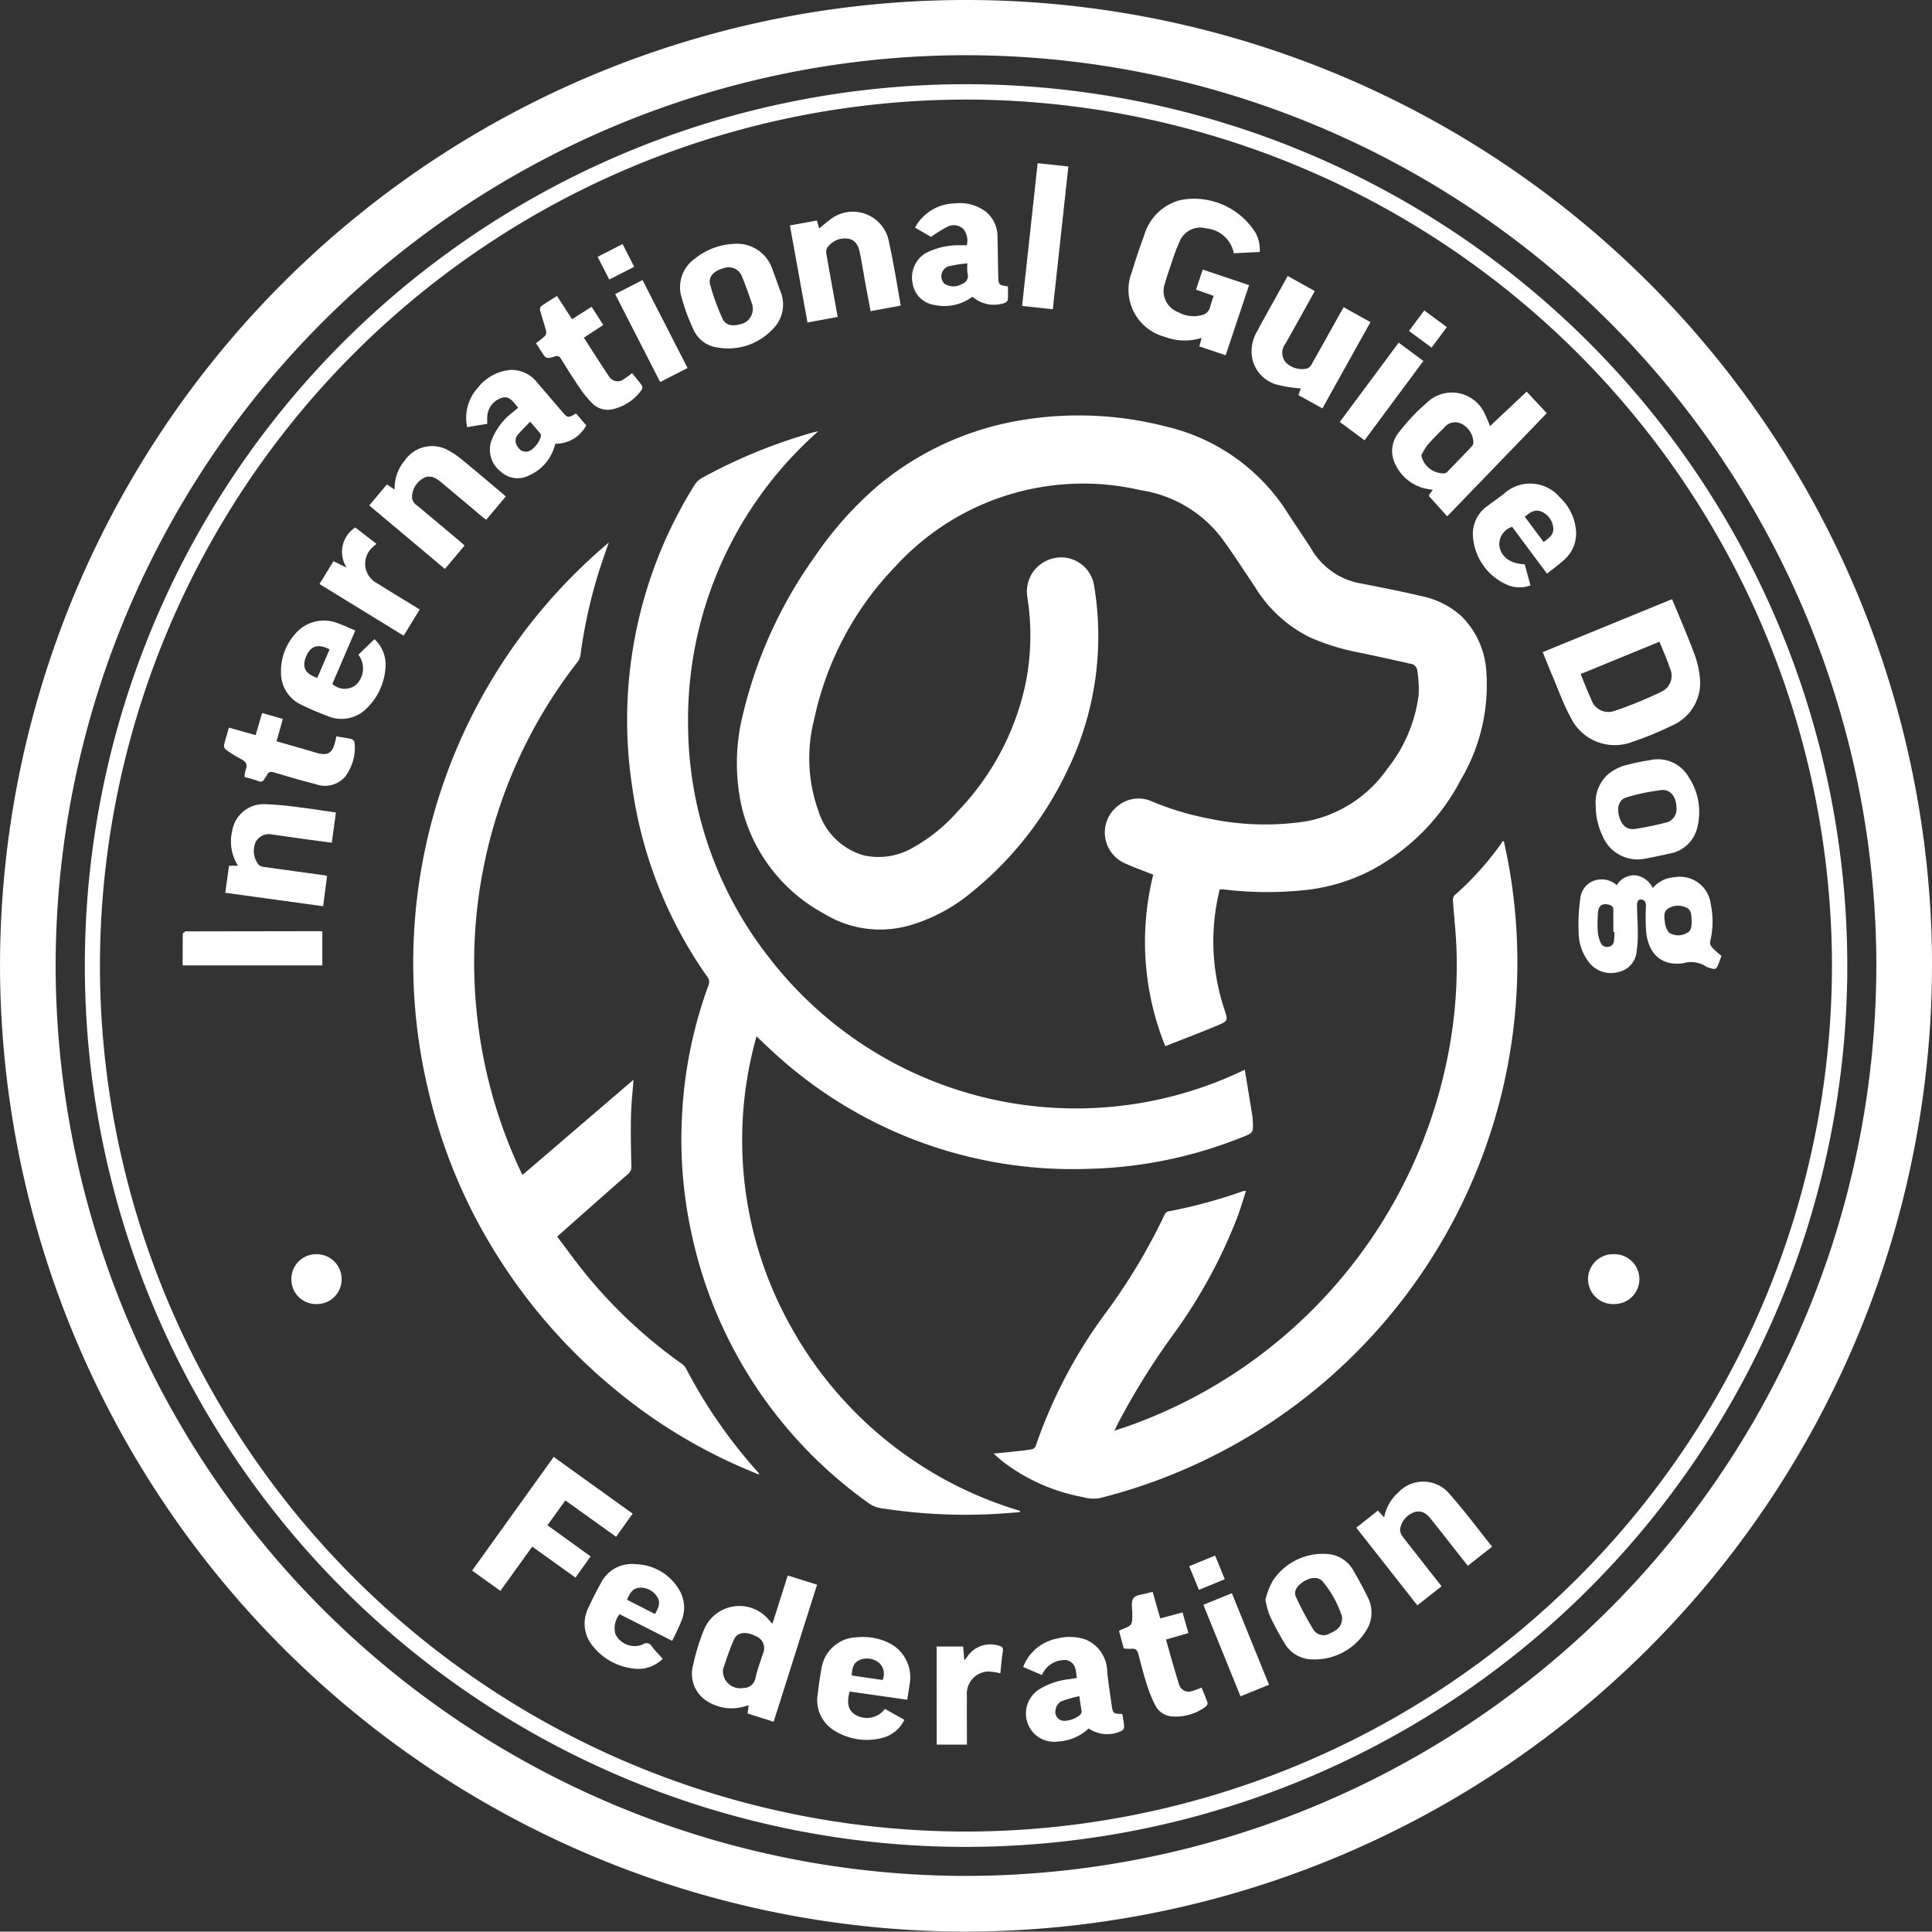
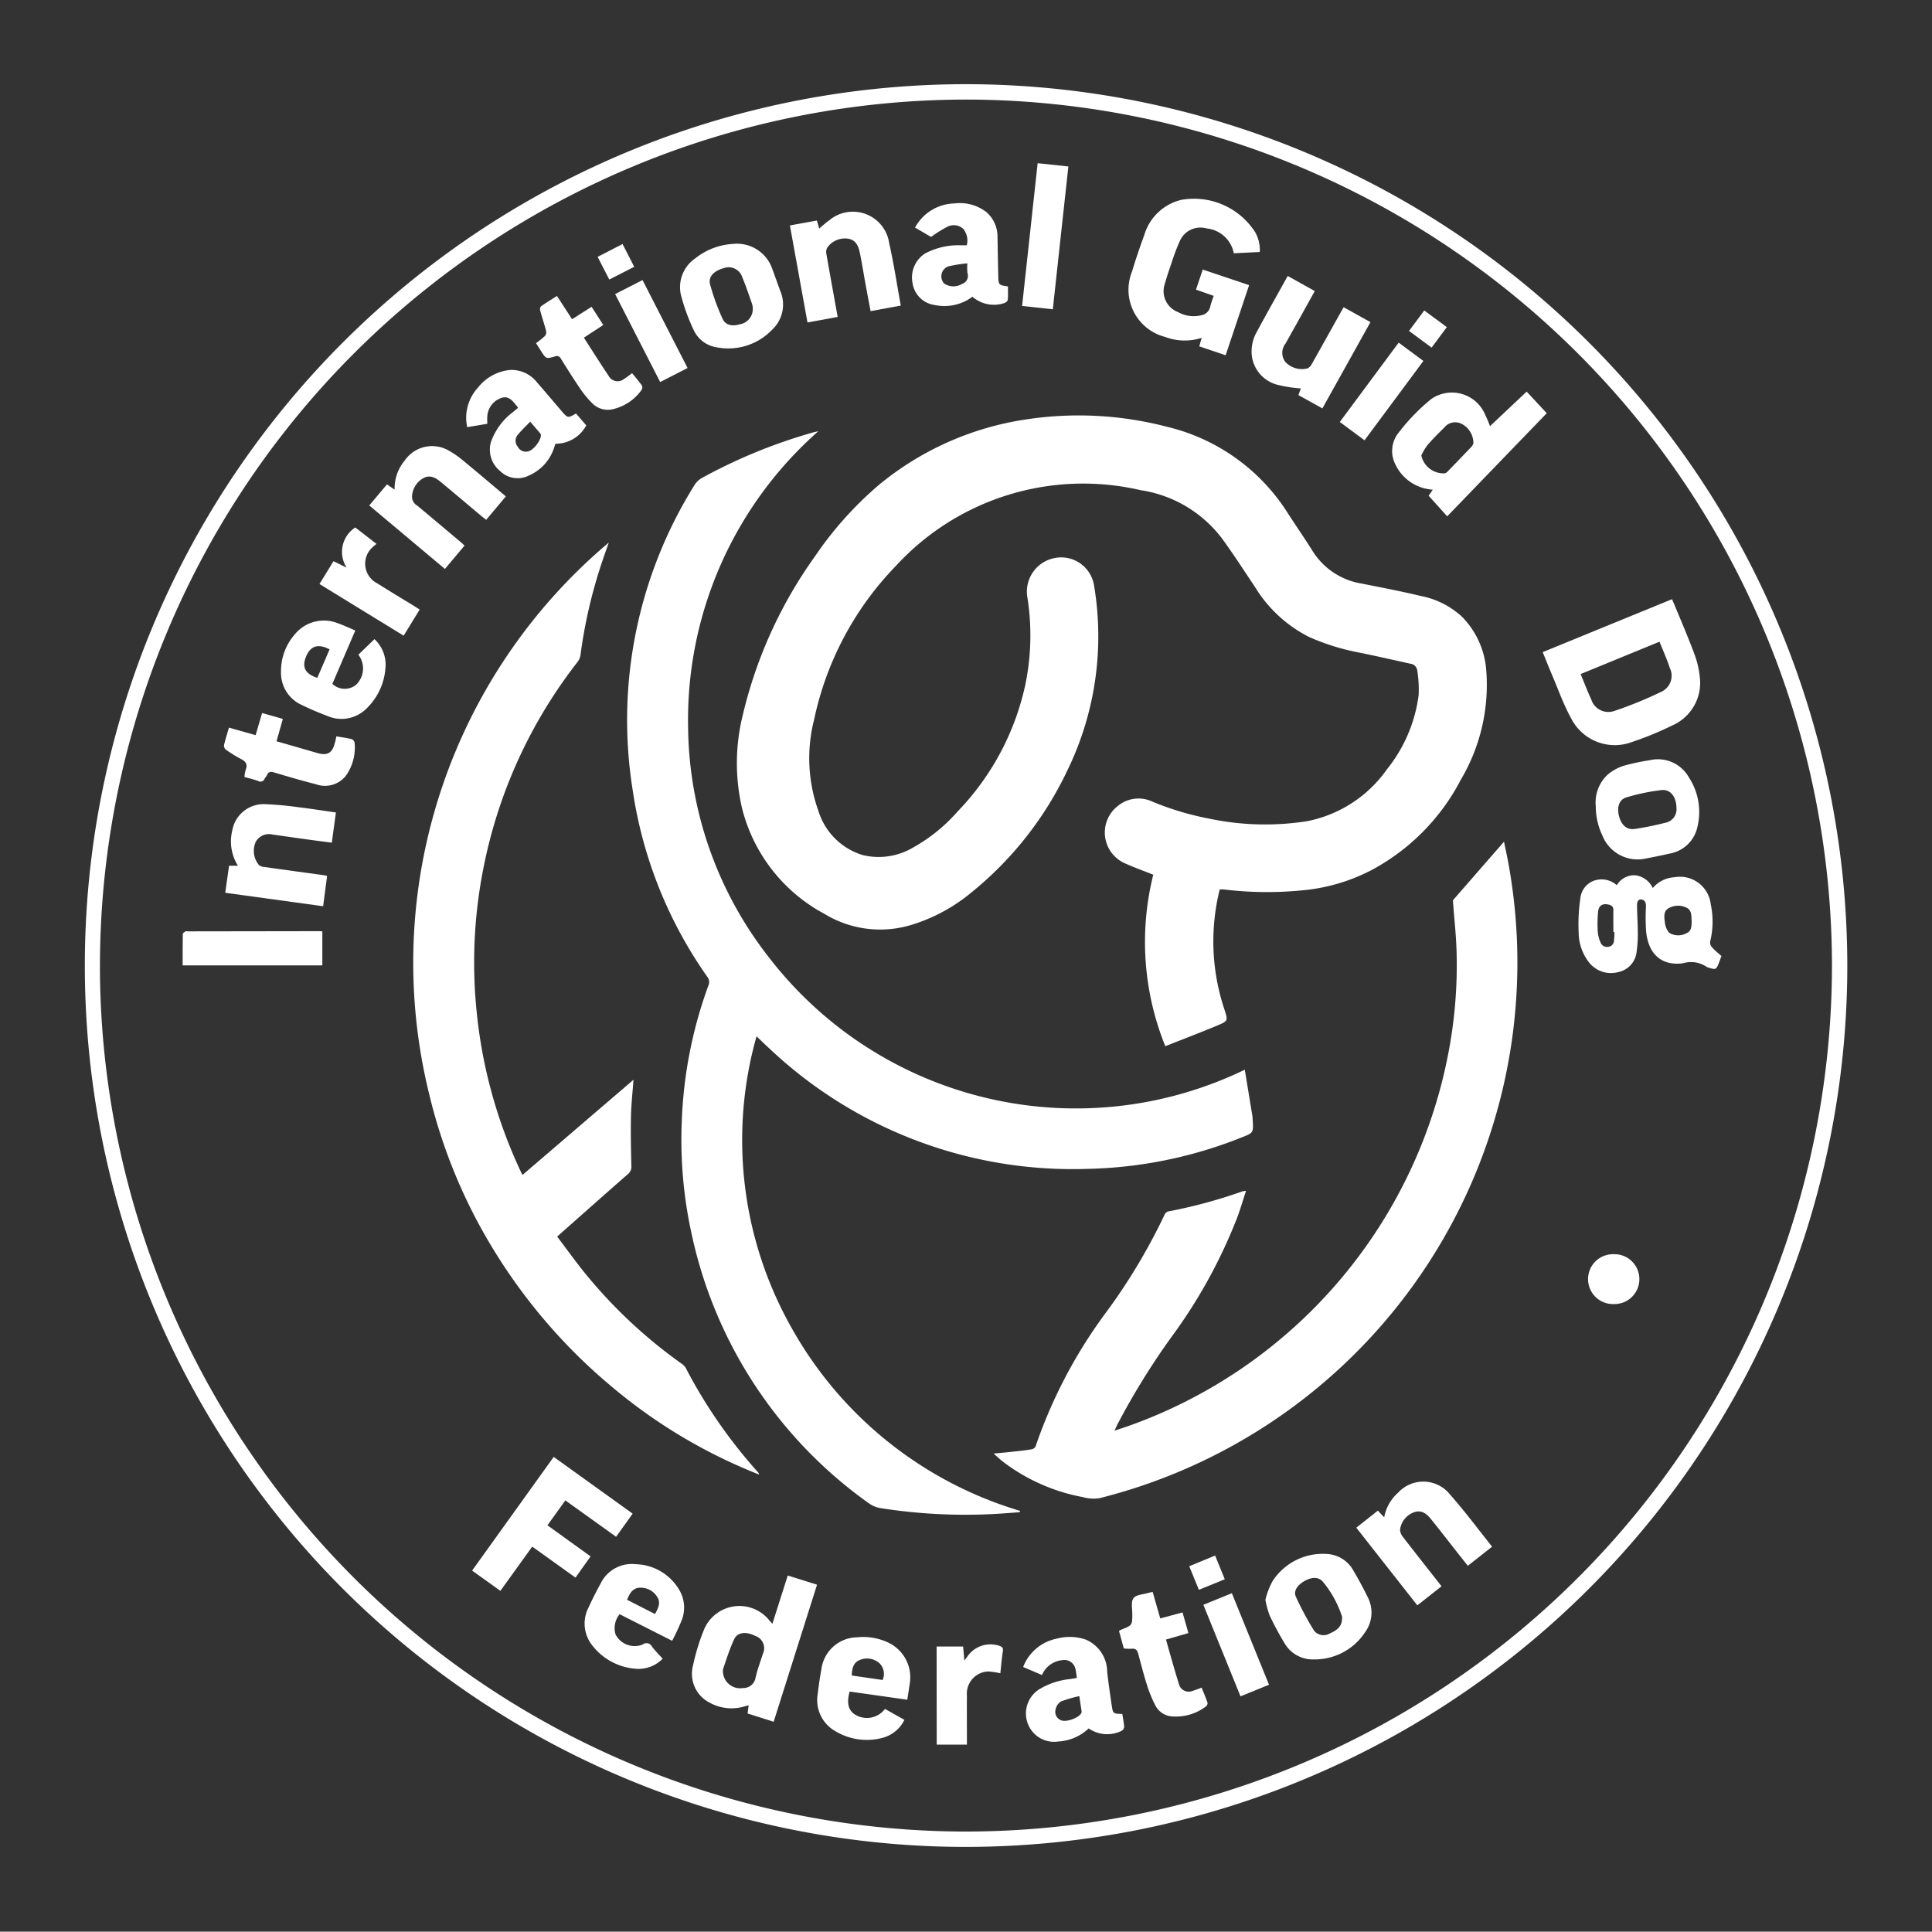
<svg xmlns="http://www.w3.org/2000/svg" width="89.563" height="89.546" viewBox="0 0 89.563 89.546">
  <rect x="0" y="0" width="89.563" height="89.546" fill="#333333" stroke="none" />
  <g id="logo-partenaire-02" transform="translate(-1339.833 -5269)">
-     <path id="Tracé_6471" data-name="Tracé 6471" d="M-817.619,1099.853a44.791,44.791,0,0,1,44.769,44.022,44.849,44.849,0,0,1-45.624,45.515,44.85,44.85,0,0,1-43.933-44.708A44.779,44.779,0,0,1-817.619,1099.853Zm-42.21,44.75a42.253,42.253,0,0,0,41.749,42.211A42.248,42.248,0,0,0-775.429,1144a42.239,42.239,0,0,0-42.794-41.584A42.243,42.243,0,0,0-859.829,1144.6Z" transform="translate(2202.241 4169.147)" fill="#fff" />
    <path id="Tracé_6472" data-name="Tracé 6472" d="M-778.925,1223.563a40.857,40.857,0,0,1,41.55-40.856,40.891,40.891,0,0,1,40.148,41.557,40.879,40.879,0,0,1-41.579,40.146A40.847,40.847,0,0,1-778.925,1223.563Zm80.993.006a40.2,40.2,0,0,0-39.932-40.155,40.192,40.192,0,0,0-40.354,40.95,40.184,40.184,0,0,0,39.959,39.34A40.187,40.187,0,0,0-697.932,1223.569Z" transform="translate(2122.691 4090.202)" fill="#fff" />
    <path id="Tracé_6473" data-name="Tracé 6473" d="M-114.923,1530.439a9.949,9.949,0,0,0,.225,5.587c.157.493.161.514-.32.715-.8.335-1.611.642-2.428.966a12.863,12.863,0,0,1-.558-7.95c-.457-.182-.9-.339-1.325-.533a1.559,1.559,0,0,1-.309-2.661,1.505,1.505,0,0,1,1.577-.2,13.475,13.475,0,0,0,2.674.8,12.579,12.579,0,0,0,4.516.113,5.915,5.915,0,0,0,3.7-2.406,6.892,6.892,0,0,0,1.469-3.439,5.47,5.47,0,0,0-.064-1.139.356.356,0,0,0-.309-.314c-.787-.172-1.573-.354-2.363-.514a10.555,10.555,0,0,1-2.329-.721,6.219,6.219,0,0,1-2.526-2.332c-.508-.755-1-1.524-1.536-2.255a5.81,5.81,0,0,0-3.758-2.224,11.782,11.782,0,0,0-11.339,3.5,14.528,14.528,0,0,0-3.8,7.134,7.225,7.225,0,0,0,.2,4.239,3.091,3.091,0,0,0,2.054,2.043,3.138,3.138,0,0,0,2.357-.364,7.734,7.734,0,0,0,2.037-1.654,12.153,12.153,0,0,0,3.142-5.877,11.276,11.276,0,0,0,.093-4.071,1.582,1.582,0,0,1,1.247-1.8,1.542,1.542,0,0,1,1.845,1.258,14.2,14.2,0,0,1-1.25,8.613,16.156,16.156,0,0,1-4.418,5.614,7.985,7.985,0,0,1-2.726,1.494,4.958,4.958,0,0,1-4.1-.486,7.667,7.667,0,0,1-3.835-4.95,9.264,9.264,0,0,1,.052-4.292,20.83,20.83,0,0,1,3.354-7.353,16.629,16.629,0,0,1,2.907-3.256,13.9,13.9,0,0,1,6.729-3.051,16.207,16.207,0,0,1,6.672.32,9.117,9.117,0,0,1,5.613,4.027c.374.58.77,1.146,1.135,1.732a3.3,3.3,0,0,0,2.282,1.51c.906.182,1.815.353,2.713.569a3.941,3.941,0,0,1,1.9.938,3.943,3.943,0,0,1,1.155,2.511,8.622,8.622,0,0,1-1.178,5.073,9.948,9.948,0,0,1-4.159,4.2,8.632,8.632,0,0,1-3.254.935,16.531,16.531,0,0,1-3.569-.047A1.731,1.731,0,0,0-114.923,1530.439Z" transform="translate(1511.3 3779.792)" fill="#fff" />
    <path id="Tracé_6474" data-name="Tracé 6474" d="M-216.571,1553.651c.124.752.242,1.468.359,2.184.008.046,0,.094.007.141.037.6.038.6-.506.812a20.355,20.355,0,0,1-7.147,1.46,20.463,20.463,0,0,1-14.764-5.593c-.2-.18-.385-.365-.583-.552a17.692,17.692,0,0,0,1.609,13.488,18.02,18.02,0,0,0,10.607,8.511l-.019.064c-.487.032-.974.077-1.462.094a25.264,25.264,0,0,1-4.973-.283,1.271,1.271,0,0,1-.532-.21,20.6,20.6,0,0,1-8.247-12.54,20.271,20.271,0,0,1-.448-5.19,20.456,20.456,0,0,1,1.236-6.295.385.385,0,0,0-.055-.4,20.106,20.106,0,0,1-3.461-8.677,20.56,20.56,0,0,1,2.872-14.121.977.977,0,0,1,.347-.328,24.716,24.716,0,0,1,5.119-2.1c.072-.021.146-.034.272-.063a17.841,17.841,0,0,0-6.038,13.665,17.58,17.58,0,0,0,3.733,10.707A17.962,17.962,0,0,0-216.571,1553.651Z" transform="translate(1614.109 3764.938)" fill="#fff" />
-     <path id="Tracé_6475" data-name="Tracé 6475" d="M138.762,1927.524c.07.342.146.682.208,1.025A25.6,25.6,0,0,1,120,1957.96a1.876,1.876,0,0,1-.783-.057,8.719,8.719,0,0,1-3.7-1.651c-.128-.1-.245-.214-.415-.363.372-.035.686-.063,1-.1.257-.027.515-.053.77-.1a.254.254,0,0,0,.175-.133,22.722,22.722,0,0,1,3.3-6.254,27.5,27.5,0,0,0,2.687-4.5.267.267,0,0,1,.163-.138,23.252,23.252,0,0,0,3.444-.932,1.054,1.054,0,0,1,.162-.022c-.135.414-.249.8-.386,1.178a23.949,23.949,0,0,1-2.9,5.362,33.459,33.459,0,0,0-2.675,4.286c-.036.075-.072.151-.138.292.251-.084.442-.144.629-.21a22.9,22.9,0,0,0,14.806-17.072,21.533,21.533,0,0,0,.422-5.006c-.025-.767-.115-1.532-.167-2.3a.329.329,0,0,1,.085-.24,13.871,13.871,0,0,0,2.167-2.411,1.068,1.068,0,0,0,.057-.1Z" transform="translate(1270.793 3380.495)" fill="#fff" />
+     <path id="Tracé_6475" data-name="Tracé 6475" d="M138.762,1927.524c.07.342.146.682.208,1.025A25.6,25.6,0,0,1,120,1957.96a1.876,1.876,0,0,1-.783-.057,8.719,8.719,0,0,1-3.7-1.651c-.128-.1-.245-.214-.415-.363.372-.035.686-.063,1-.1.257-.027.515-.053.77-.1a.254.254,0,0,0,.175-.133,22.722,22.722,0,0,1,3.3-6.254,27.5,27.5,0,0,0,2.687-4.5.267.267,0,0,1,.163-.138,23.252,23.252,0,0,0,3.444-.932,1.054,1.054,0,0,1,.162-.022c-.135.414-.249.8-.386,1.178a23.949,23.949,0,0,1-2.9,5.362,33.459,33.459,0,0,0-2.675,4.286c-.036.075-.072.151-.138.292.251-.084.442-.144.629-.21a22.9,22.9,0,0,0,14.806-17.072,21.533,21.533,0,0,0,.422-5.006c-.025-.767-.115-1.532-.167-2.3Z" transform="translate(1270.793 3380.495)" fill="#fff" />
    <path id="Tracé_6476" data-name="Tracé 6476" d="M-445.311,1658.52c-.042.586-.105,1.141-.117,1.7-.016.768,0,1.537.019,2.306a.431.431,0,0,1-.17.376c-.992.867-1.977,1.743-2.964,2.617l-.306.271c.424.561.811,1.1,1.228,1.621a22.729,22.729,0,0,0,4.548,4.276.612.612,0,0,1,.188.2,23.316,23.316,0,0,0,3.342,4.823.213.213,0,0,1,.055.112,24.549,24.549,0,0,1-6.888-4.122,25.751,25.751,0,0,1-5.277-6.069,24.8,24.8,0,0,1-3.123-7.42,25.46,25.46,0,0,1,8.32-25.594c-.122.352-.236.666-.34.982a22.967,22.967,0,0,0-.972,4.232.689.689,0,0,1-.133.317,22.594,22.594,0,0,0-4.361,9.534,22.47,22.47,0,0,0-.311,6.766,22.658,22.658,0,0,0,2.055,7.366c.02.042.044.081.064.117Z" transform="translate(1814.511 3660.535)" fill="#fff" />
    <path id="Tracé_6477" data-name="Tracé 6477" d="M661.431,1689.394c.052.121.1.219.137.319.3.724.61,1.443.883,2.176a4.246,4.246,0,0,1,.268,1.111,2.152,2.152,0,0,1-1.268,2.243,14.726,14.726,0,0,1-1.866.768,2.267,2.267,0,0,1-2.843-1.12c-.342-.621-.58-1.3-.859-1.954-.15-.352-.29-.707-.446-1.089Zm-.58,1.971-3.656,1.5c.171.41.317.8.492,1.174a.831.831,0,0,0,1.046.544,18.4,18.4,0,0,0,2.208-.9.815.815,0,0,0,.394-1.088C661.2,1692.182,661.022,1691.791,660.852,1691.365Z" transform="translate(755.912 3607.383)" fill="#fff" />
    <path id="Tracé_6478" data-name="Tracé 6478" d="M252.194,1299.678l-.823-.289.313-.931,2.15.722-1.088,3.251-1.222-.412.11-.395a2.556,2.556,0,0,1-1.7-.045,2.257,2.257,0,0,1-1.532-3.02c.173-.569.362-1.134.569-1.691a2.362,2.362,0,0,1,1.723-1.642,3.37,3.37,0,0,1,3.421,1.5,1.675,1.675,0,0,1,.214.917l-1.205.06a1.425,1.425,0,0,0-1.263-1.151,1.038,1.038,0,0,0-1.246.6,8.55,8.55,0,0,0-.365.965c-.113.325-.226.651-.317.983a1.039,1.039,0,0,0,.617,1.334,1.457,1.457,0,0,0,1.068.142.506.506,0,0,0,.412-.395A4.443,4.443,0,0,1,252.194,1299.678Z" transform="translate(1143.905 3983.038)" fill="#fff" />
    <path id="Tracé_6479" data-name="Tracé 6479" d="M697.21,1964.92c-.034.09-.072.192-.11.294-.132.344-.151.353-.509.236a.208.208,0,0,1-.065-.026,1.285,1.285,0,0,0-1.094-.169c-1,.135-1.62-.424-1.717-1.5a9.789,9.789,0,0,1-.005-1.148c0-.169-.053-.287-.214-.307s-.2.137-.2.257c0,.408.034.815.035,1.223a5.358,5.358,0,0,1-.052.913,1.067,1.067,0,0,1-.836.967,1.292,1.292,0,0,1-1.359-.428,2.265,2.265,0,0,1-.494-1.4,8.23,8.23,0,0,1,.079-1.588.967.967,0,0,1,.889-.872,1.055,1.055,0,0,1,.8.265.932.932,0,0,1,.868-.459,1.042,1.042,0,0,1,.8.59,1.414,1.414,0,0,1,1-.5,1.439,1.439,0,0,1,1.689,1.264,3.83,3.83,0,0,1-.026,1.7.31.31,0,0,0,.054.247C696.872,1964.639,697.033,1964.764,697.21,1964.92Zm-1.382-1.627c-.019-.208.022-.487-.237-.614a.886.886,0,0,0-.834.027c-.229.129-.21.393-.173.615a.887.887,0,0,0,.2.519.791.791,0,0,0,.805.021C695.822,1963.767,695.827,1963.54,695.829,1963.293Zm-3.577.517H692.2c0-.335-.007-.671,0-1.007.005-.172-.088-.238-.23-.269-.262-.058-.443.037-.476.309a5.637,5.637,0,0,0-.018.955,1.614,1.614,0,0,0,.128.494.317.317,0,0,0,.36.2.287.287,0,0,0,.262-.284C692.246,1964.076,692.245,1963.943,692.252,1963.81Z" transform="translate(722.426 3348.399)" fill="#fff" />
    <path id="Tracé_6480" data-name="Tracé 6480" d="M509.943,1491.051l-.861-.956.193-.277a3.087,3.087,0,0,1-.338-.052,2.049,2.049,0,0,1-1.4-1.13,1.355,1.355,0,0,1,.16-1.471,9.277,9.277,0,0,1,1.5-1.547,1.672,1.672,0,0,1,2.511.734,5.6,5.6,0,0,1,.219.518l1.7-1.6.931,1Zm-1.2-2.82a1.056,1.056,0,0,0,1.088.827.27.27,0,0,0,.133-.087q.55-.565,1.093-1.135a.356.356,0,0,0,.1-.179,1,1,0,0,0-.546-.893.645.645,0,0,0-.808.177c-.269.262-.536.53-.781.814A2.8,2.8,0,0,0,508.743,1488.23Z" transform="translate(896.979 3801.885)" fill="#fff" />
    <path id="Tracé_6481" data-name="Tracé 6481" d="M-177.721,2652.249l.711-2.238,1.358.426-2.011,6.354-1.209-.383.05-.384c-.138.039-.253.078-.37.1a2.092,2.092,0,0,1-1.436-.217,1.5,1.5,0,0,1-.77-1.738,9.639,9.639,0,0,1,.51-1.658,1.776,1.776,0,0,1,3.011-.436Zm-2.289,2.1a.8.8,0,0,0,.925.879.572.572,0,0,0,.581-.47c.082-.38.225-.747.342-1.119a.6.6,0,0,0-.357-.829c-.418-.21-.82-.179-.975.155C-179.725,2653.46-179.882,2653.993-180.01,2654.347Z" transform="translate(1553.361 2692.026)" fill="#fff" />
    <path id="Tracé_6482" data-name="Tracé 6482" d="M-394.173,2533.313l3.66,2.63-.767,1.073-2.353-1.686-.83,1.153,2,1.442-.7.984-2.005-1.437-1.477,2.051-1.31-.94Z" transform="translate(1759.674 2803.226)" fill="#fff" />
    <path id="Tracé_6483" data-name="Tracé 6483" d="M-492.778,1541.095l-.911,1.085c-.077-.06-.15-.113-.218-.17-.619-.52-1.235-1.042-1.857-1.559-.234-.194-.492-.374-.811-.216a1.025,1.025,0,0,0-.55.826.469.469,0,0,0,.229.453c.694.576,1.383,1.159,2.074,1.74.041.034.078.073.13.121l-.911,1.083-3.507-2.944.821-.976.354.242a2.013,2.013,0,0,1,.465-1.342,1.538,1.538,0,0,1,2.069-.453,4.287,4.287,0,0,1,.689.488C-494.071,1540-493.438,1540.539-492.778,1541.095Z" transform="translate(1856.061 3750.917)" fill="#fff" />
    <path id="Tracé_6484" data-name="Tracé 6484" d="M478.464,2560.643l-1.125.885c-.165-.208-.324-.408-.482-.608-.4-.512-.8-1.026-1.209-1.534-.192-.239-.412-.448-.758-.353a.991.991,0,0,0-.692.813.559.559,0,0,0,.122.332c.59.763,1.189,1.519,1.8,2.3l-1.122.884-2.829-3.6,1-.791.292.31a2,2,0,0,1,.646-1.141,1.583,1.583,0,0,1,2.414.093C477.2,2559,477.807,2559.819,478.464,2560.643Z" transform="translate(930.539 2780.058)" fill="#fff" />
    <path id="Tracé_6485" data-name="Tracé 6485" d="M370.755,1371.379l1.255.7-.651,1.173c-.232.418-.468.834-.7,1.253a.7.7,0,0,0-.019.854,1.053,1.053,0,0,0,1.028.306.425.425,0,0,0,.192-.184c.44-.778.874-1.559,1.309-2.339.053-.095.108-.189.18-.314l1.242.691-2.228,4-1.11-.616.109-.31a6.193,6.193,0,0,1-1.058-.164,1.594,1.594,0,0,1-1.21-1.332,1.824,1.824,0,0,1,.221-1.114C369.78,1373.12,370.263,1372.268,370.755,1371.379Z" transform="translate(1028.773 3910.414)" fill="#fff" />
    <path id="Tracé_6486" data-name="Tracé 6486" d="M-85.235,1309.093l1.251-.228.11.373a5.563,5.563,0,0,1,.476-.393,1.7,1.7,0,0,1,2.766,1.074c.216.946.358,1.908.537,2.888l-1.4.259c-.082-.438-.164-.867-.243-1.3-.083-.455-.155-.912-.246-1.365-.062-.306-.157-.606-.517-.688a1,1,0,0,0-1.007.417.412.412,0,0,0-.04.261c.17.972.347,1.943.528,2.943l-1.4.256Z" transform="translate(1461.686 3970.358)" fill="#fff" />
    <path id="Tracé_6487" data-name="Tracé 6487" d="M-640.792,1895.153l.176-1.254h.413a2.112,2.112,0,0,1-.266-1.621,1.478,1.478,0,0,1,1.481-1.234,15.452,15.452,0,0,1,1.612.146c.56.066,1.116.156,1.714.241-.063.462-.125.921-.19,1.4-.431-.057-.841-.109-1.25-.166-.5-.068-.993-.143-1.49-.21a.7.7,0,0,0-.786.337,1.023,1.023,0,0,0,.151,1.078.417.417,0,0,0,.211.083c.939.132,1.878.26,2.818.389.03,0,.06.016.127.035l-.183,1.4Z" transform="translate(1991.067 3415.234)" fill="#fff" />
    <path id="Tracé_6488" data-name="Tracé 6488" d="M382.624,2630.855a3.567,3.567,0,0,1,.332-.865,2.775,2.775,0,0,1,2.53-1.258,1.491,1.491,0,0,1,1.234.8c.227.385.44.778.636,1.179a1.55,1.55,0,0,1-.1,1.633,2.8,2.8,0,0,1-2.389,1.276,1.512,1.512,0,0,1-1.358-.755,14.2,14.2,0,0,1-.689-1.284A4.271,4.271,0,0,1,382.624,2630.855Zm3.551.89a.351.351,0,0,0,0-.117,4.872,4.872,0,0,0-.9-1.625c-.208-.227-.533-.2-.867,0-.308.185-.489.452-.372.708a13.783,13.783,0,0,0,.836,1.563.56.56,0,0,0,.744.138C385.907,2632.286,386.165,2632.118,386.175,2631.746Z" transform="translate(1015.87 2712.307)" fill="#fff" />
    <path id="Tracé_6489" data-name="Tracé 6489" d="M-190.964,1339.865a1.727,1.727,0,0,1,1.82,1.158c.126.337.244.678.369,1.016a1.6,1.6,0,0,1-.373,1.8,2.809,2.809,0,0,1-2.536.825,1.408,1.408,0,0,1-1.1-.8,9.193,9.193,0,0,1-.594-1.63,1.616,1.616,0,0,1,.664-1.7A3.079,3.079,0,0,1-190.964,1339.865Zm.917,3a.848.848,0,0,0-.03-.207c-.148-.42-.288-.845-.461-1.255a.659.659,0,0,0-.857-.415c-.462.128-.729.4-.63.763a10.671,10.671,0,0,0,.575,1.581c.135.3.445.364.8.259A.718.718,0,0,0-190.047,1342.861Z" transform="translate(1564.778 3940.443)" fill="#fff" />
    <path id="Tracé_6490" data-name="Tracé 6490" d="M707.672,1849.194a1.759,1.759,0,0,1,.557-1.466,2.212,2.212,0,0,1,.751-.41,10.466,10.466,0,0,1,1.194-.253,1.645,1.645,0,0,1,1.814.795,2.924,2.924,0,0,1,.4,2.28,1.594,1.594,0,0,1-1.292,1.253c-.374.086-.75.161-1.127.234a1.755,1.755,0,0,1-1.988-1.067A3.168,3.168,0,0,1,707.672,1849.194Zm3.741.085c0-.5-.274-.877-.69-.83a9.416,9.416,0,0,0-1.624.337c-.353.1-.458.47-.344.887s.367.632.735.577a13.99,13.99,0,0,0,1.4-.285A.635.635,0,0,0,711.413,1849.278Z" transform="translate(706.137 3457.177)" fill="#fff" />
    <path id="Tracé_6491" data-name="Tracé 6491" d="M148.852,2714.045c.032.2.073.4.086.59a.232.232,0,0,1-.108.187,1.512,1.512,0,0,1-1.537-.106,2.225,2.225,0,0,1-1.41.606,1.3,1.3,0,0,1-1.391-.778,1.328,1.328,0,0,1,.482-1.625,3.4,3.4,0,0,1,1.457-.491c.1-.015.2-.033.315-.053-.022-.147-.032-.279-.064-.406a.524.524,0,0,0-.617-.417,1.127,1.127,0,0,0-.935.688l-.874-.372a2.109,2.109,0,0,1,1.567-1.316,2.284,2.284,0,0,1,1.345.05,1.632,1.632,0,0,1,.984,1.508c.06.506.132,1.01.206,1.515C148.418,2714.033,148.426,2714.034,148.852,2714.045Zm-1.992-.826a5.828,5.828,0,0,0-.853.248.565.565,0,0,0-.249.38.415.415,0,0,0,.329.511c.295.049.828-.185.876-.385a.192.192,0,0,0,0-.07C146.931,2713.7,146.9,2713.49,146.86,2713.219Z" transform="translate(1243.008 2634.41)" fill="#fff" />
    <path id="Tracé_6492" data-name="Tracé 6492" d="M35.806,1301.458l-.742-.433a2.133,2.133,0,0,1,1.831-1.119,2,2,0,0,1,1.482.406,1.509,1.509,0,0,1,.51,1.171c.013.6.02,1.207.036,1.811.01.39.028.4.448.459,0,.2.011.412-.007.618-.005.057-.092.133-.155.152a1.52,1.52,0,0,1-1.484-.292,2.172,2.172,0,0,1-1.753.383,1.2,1.2,0,0,1-1.025-1.023,1.323,1.323,0,0,1,.583-1.366,3.318,3.318,0,0,1,1.652-.38c.086,0,.172,0,.28,0a.858.858,0,0,0-.158-.756.652.652,0,0,0-.729-.109A6.161,6.161,0,0,0,35.806,1301.458Zm1.684,1.226a6.329,6.329,0,0,0-.885.14.49.49,0,0,0-.184.8.774.774,0,0,0,.823.013.391.391,0,0,0,.249-.507A2.7,2.7,0,0,1,37.49,1302.684Z" transform="translate(1347.188 3978.525)" fill="#fff" />
    <path id="Tracé_6493" data-name="Tracé 6493" d="M-401.226,1465.571a.812.812,0,0,0-.044-.069c-.194-.225-.372-.512-.73-.389a.959.959,0,0,0-.65.823,2.694,2.694,0,0,0,0,.375l-.935.156a2.07,2.07,0,0,1,.5-1.833,2.158,2.158,0,0,1,1.483-.818,1.5,1.5,0,0,1,1.256.577c.388.443.765.894,1.149,1.34.273.318.283.319.658.1l.475.552a1.607,1.607,0,0,1-1.428.851c-.018.053-.041.117-.062.181a2.107,2.107,0,0,1-1.163,1.289,1.155,1.155,0,0,1-1.335-.2,1.275,1.275,0,0,1-.429-1.357,2.989,2.989,0,0,1,1.018-1.381C-401.388,1465.708-401.311,1465.644-401.226,1465.571Zm.563.642c-.2.208-.4.394-.569.6a.426.426,0,0,0-.007.562.42.42,0,0,0,.563.184c.267-.135.564-.588.5-.768a.193.193,0,0,0-.041-.057Z" transform="translate(1765.075 3822.335)" fill="#fff" />
    <path id="Tracé_6494" data-name="Tracé 6494" d="M-582.454,1710.9l-1.064,2.475a.837.837,0,0,0,1.086.053,1.044,1.044,0,0,0,.12-1.405l.746-.722a1.614,1.614,0,0,1,.507,1.365,2.882,2.882,0,0,1-.859,1.835,1.64,1.64,0,0,1-1.826.363c-.4-.152-.8-.319-1.187-.509a1.627,1.627,0,0,1-.967-1.52,2.587,2.587,0,0,1,.65-1.768,1.739,1.739,0,0,1,1.941-.519C-583.026,1710.646-582.756,1710.773-582.454,1710.9Zm-1.192.874c-.534-.274-.881-.164-1.087.327s-.054.809.518.994Z" transform="translate(1938.758 3587.328)" fill="#fff" />
    <path id="Tracé_6495" data-name="Tracé 6495" d="M-283.129,2642.3l-2.435-1.232a1.014,1.014,0,0,0-.189.936.994.994,0,0,0,1.255.47.284.284,0,0,1,.437.1c.146.191.318.362.492.558a1.568,1.568,0,0,1-1.322.458,2.806,2.806,0,0,1-1.941-1.077,1.62,1.62,0,0,1-.175-1.753c.173-.377.361-.748.561-1.111a1.609,1.609,0,0,1,1.627-.9,2.411,2.411,0,0,1,2.042,1.232,1.6,1.6,0,0,1,.1,1.344A10.265,10.265,0,0,1-283.129,2642.3Zm-.795-1.241c.156-.278.285-.538.09-.812a.894.894,0,0,0-.825-.406c-.311.026-.444.277-.559.558Z" transform="translate(1654.121 2702.763)" fill="#fff" />
    <path id="Tracé_6496" data-name="Tracé 6496" d="M-55.016,2713.882l.9.507a1.574,1.574,0,0,1-1.009.833,2.825,2.825,0,0,1-2.178-.3,1.651,1.651,0,0,1-.83-1.736c.042-.381.1-.761.168-1.139a1.7,1.7,0,0,1,1.655-1.485,2.724,2.724,0,0,1,1.463.254,1.776,1.776,0,0,1,.982,1.868c-.034.247-.075.493-.118.772l-2.672-.379c-.148.537-.059.884.267,1.078A1.048,1.048,0,0,0-55.016,2713.882Zm-.11-1.341a.693.693,0,0,0-.144-.774.867.867,0,0,0-.925-.149c-.3.124-.349.408-.363.715Z" transform="translate(1435.875 2634.339)" fill="#fff" />
-     <path id="Tracé_6497" data-name="Tracé 6497" d="M590.143,1579.743l-1.617-2.17a.845.845,0,0,0-.587.913c.1.5.5.788,1.17.825l.268.976a1.443,1.443,0,0,1-1.114-.042,2.641,2.641,0,0,1-1.552-2.223,1.571,1.571,0,0,1,.682-1.423c.26-.2.538-.382.791-.592a1.8,1.8,0,0,1,2.555.2,2.392,2.392,0,0,1,.748,1.529,1.621,1.621,0,0,1-.5,1.322C590.732,1579.3,590.434,1579.51,590.143,1579.743Zm-.157-1.467c.26-.185.5-.366.443-.693a.9.9,0,0,0-.568-.725c-.3-.116-.521.062-.746.248Z" transform="translate(821.405 3715.85)" fill="#fff" />
    <path id="Tracé_6498" data-name="Tracé 6498" d="M-636.741,1802.531c.25.042.484.072.711.127a.234.234,0,0,1,.138.17,2.253,2.253,0,0,1-.423,1.552,1.238,1.238,0,0,1-1.392.363c-.645-.159-1.283-.351-1.92-.54-.15-.044-.252-.042-.322.114-.028.064-.082.115-.116.177a.2.2,0,0,1-.287.11c-.2-.074-.418-.125-.646-.19a1.491,1.491,0,0,1,.054-.324c.105-.258.01-.4-.225-.514a5.666,5.666,0,0,1-.7-.436.235.235,0,0,1-.077-.2c.062-.265.145-.526.228-.813l1.237.348.3-1.026.962.274-.293,1.035,1.107.318c.263.076.526.154.789.229.473.134.7-.006.814-.494C-636.774,1802.73-636.762,1802.646-636.741,1802.531Z" transform="translate(1992.164 3500.605)" fill="#fff" />
    <path id="Tracé_6499" data-name="Tracé 6499" d="M238.787,2668.764l-.222-.812a1.19,1.19,0,0,1,.116-.062c.5-.2.5-.2.5-.728,0-.249-.068-.566.056-.729s.45-.17.688-.243c.059-.018.121-.027.2-.045l.353,1.229,1.033-.279.272.957-1.04.3c.2.707.394,1.406.611,2.1a.466.466,0,0,0,.618.282,4.447,4.447,0,0,0,.422-.154c.092.229.194.464.277.706a.2.2,0,0,1-.074.166,2.3,2.3,0,0,1-1.543.466.941.941,0,0,1-.791-.487,5.873,5.873,0,0,1-.4-.97c-.151-.469-.272-.948-.4-1.426-.045-.172-.11-.281-.315-.255A2.126,2.126,0,0,1,238.787,2668.764Z" transform="translate(1153.142 2676.653)" fill="#fff" />
    <path id="Tracé_6500" data-name="Tracé 6500" d="M-332.514,1391.561l.542.843-.9.589c.387.6.758,1.189,1.145,1.766a.474.474,0,0,0,.715.15,4.5,4.5,0,0,0,.374-.273c.152.188.31.37.45.566a.214.214,0,0,1,0,.2,2.245,2.245,0,0,1-1.355.909,1.011,1.011,0,0,1-.952-.288,4.677,4.677,0,0,1-.55-.67c-.309-.453-.6-.917-.89-1.383a.208.208,0,0,0-.284-.105c-.4.116-.406.108-.633-.244-.076-.118-.151-.237-.238-.375a4.468,4.468,0,0,0,.4-.319.282.282,0,0,0,.072-.227c-.084-.325-.193-.644-.281-.969a.222.222,0,0,1,.041-.193c.235-.166.482-.315.739-.479l.7,1.078Z" transform="translate(1699.772 3891.661)" fill="#fff" />
    <path id="Tracé_6501" data-name="Tracé 6501" d="M-676.245,2015.99v1.579h-6.476c0-.485,0-.97.006-1.454,0-.043.075-.093.125-.123.029-.018.077,0,.116,0l5.982-.009C-676.416,2015.98-676.339,2015.987-676.245,2015.99Z" transform="translate(2031.021 3296.184)" fill="#fff" />
    <path id="Tracé_6502" data-name="Tracé 6502" d="M143.958,1260.41l1.424.153-.721,6.619-1.424-.153Z" transform="translate(1243.978 4016.155)" fill="#fff" />
    <path id="Tracé_6503" data-name="Tracé 6503" d="M-548.062,1621.455l.649-1.058.611.3a1.347,1.347,0,0,1,.4-1.864l.982.761c-.068.058-.126.1-.18.154a1.021,1.021,0,0,0,.213,1.674c.576.365,1.161.715,1.743,1.072.066.041.131.083.226.145l-.743,1.211Z" transform="translate(1902.706 3674.619)" fill="#fff" />
    <path id="Tracé_6504" data-name="Tracé 6504" d="M59.119,2717.83h1.229l.057.648c.064-.083.105-.135.144-.189a1.293,1.293,0,0,1,1.477-.492c.129.042.189.095.164.252-.054.34-.08.684-.117,1.023a2.977,2.977,0,0,0-.578-.085,1.029,1.029,0,0,0-.971,1.117c-.006.667,0,1.334,0,2v.274h-1.4Z" transform="translate(1324.133 2627.499)" fill="#fff" />
    <path id="Tracé_6505" data-name="Tracé 6505" d="M-257.176,1376.047l1.27-.65,2.088,4.077-1.27.65Z" transform="translate(1625.525 3906.586)" fill="#fff" />
    <path id="Tracé_6506" data-name="Tracé 6506" d="M324.645,2671.637l-1.321.538-1.722-4.244,1.321-.537Z" transform="translate(1074.016 2675.463)" fill="#fff" />
    <path id="Tracé_6507" data-name="Tracé 6507" d="M458.546,1436.977l1.146.849-2.729,3.678-1.146-.849Z" transform="translate(946.126 3847.907)" fill="#fff" />
-     <path id="Tracé_6508" data-name="Tracé 6508" d="M-574.567,2336.17a1.141,1.141,0,0,1-1.159-1.158,1.147,1.147,0,0,1,1.168-1.153,1.156,1.156,0,0,1,1.162,1.163A1.144,1.144,0,0,1-574.567,2336.17Z" transform="translate(1929.066 2993.283)" fill="#fff" />
    <path id="Tracé_6509" data-name="Tracé 6509" d="M701.871,2336.171a1.156,1.156,0,1,1-.012-2.311,1.156,1.156,0,1,1,.012,2.311Z" transform="translate(712.776 2993.282)" fill="#fff" />
    <path id="Tracé_6510" data-name="Tracé 6510" d="M-273.276,1339.94l.539,1.056-1.155.591-.541-1.052Z" transform="translate(1641.97 3940.372)" fill="#fff" />
    <path id="Tracé_6511" data-name="Tracé 6511" d="M309.269,2631.457l-1.2.49-.448-1.094,1.2-.494Z" transform="translate(1087.342 2710.753)" fill="#fff" />
    <path id="Tracé_6512" data-name="Tracé 6512" d="M523.922,1406.265l.706-.949,1.046.772-.706.951Z" transform="translate(881.23 3878.076)" fill="#fff" />
  </g>
</svg>